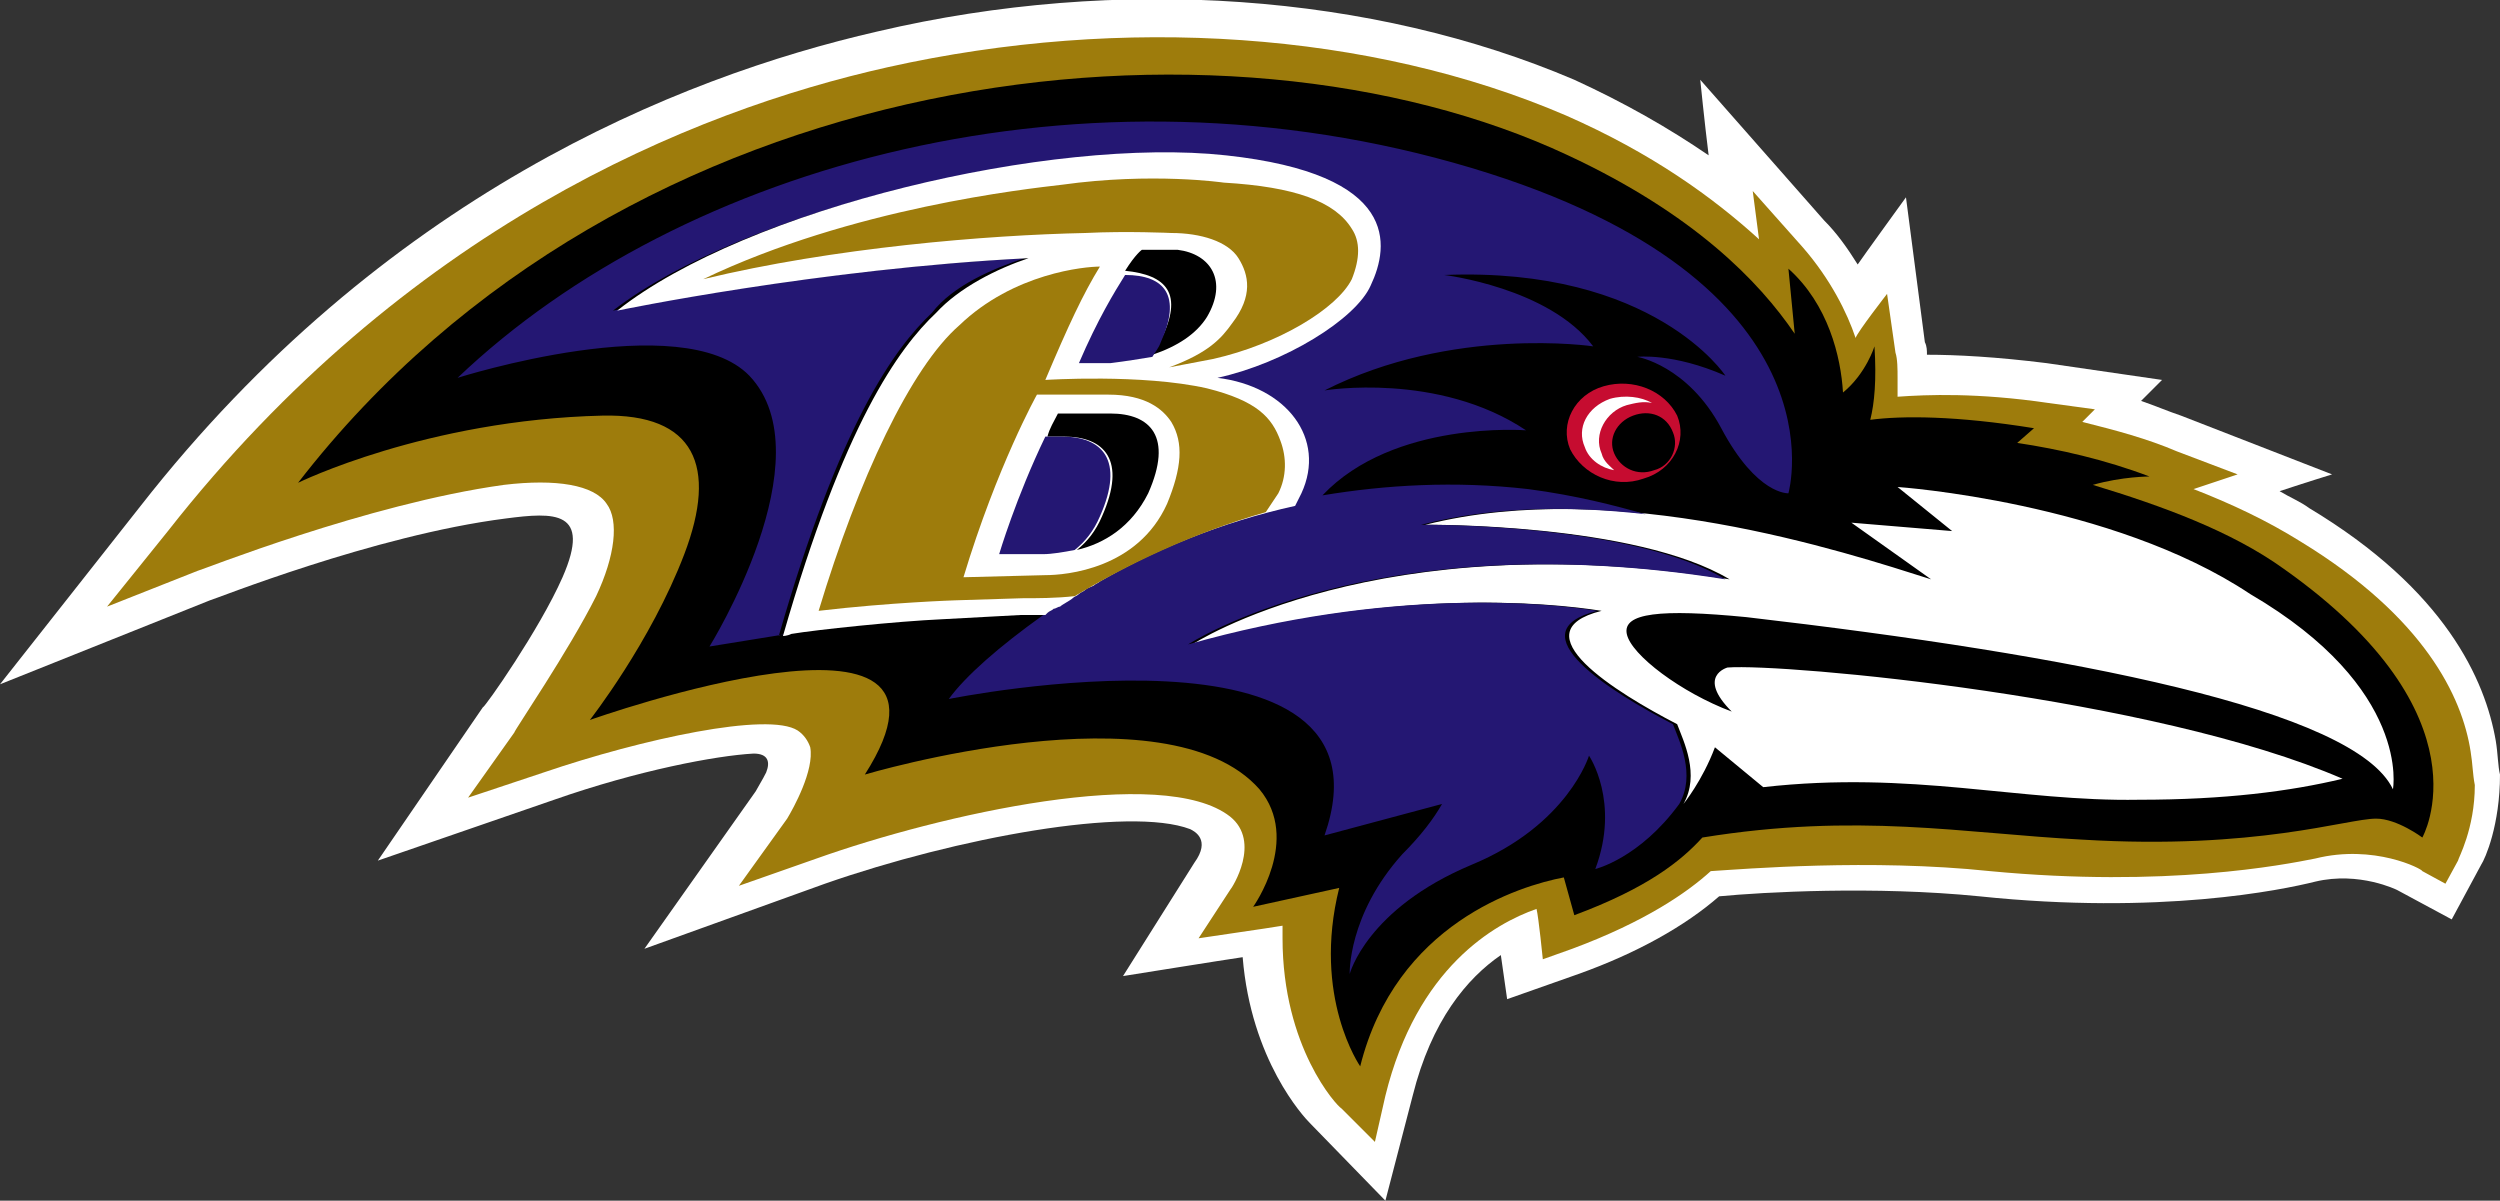
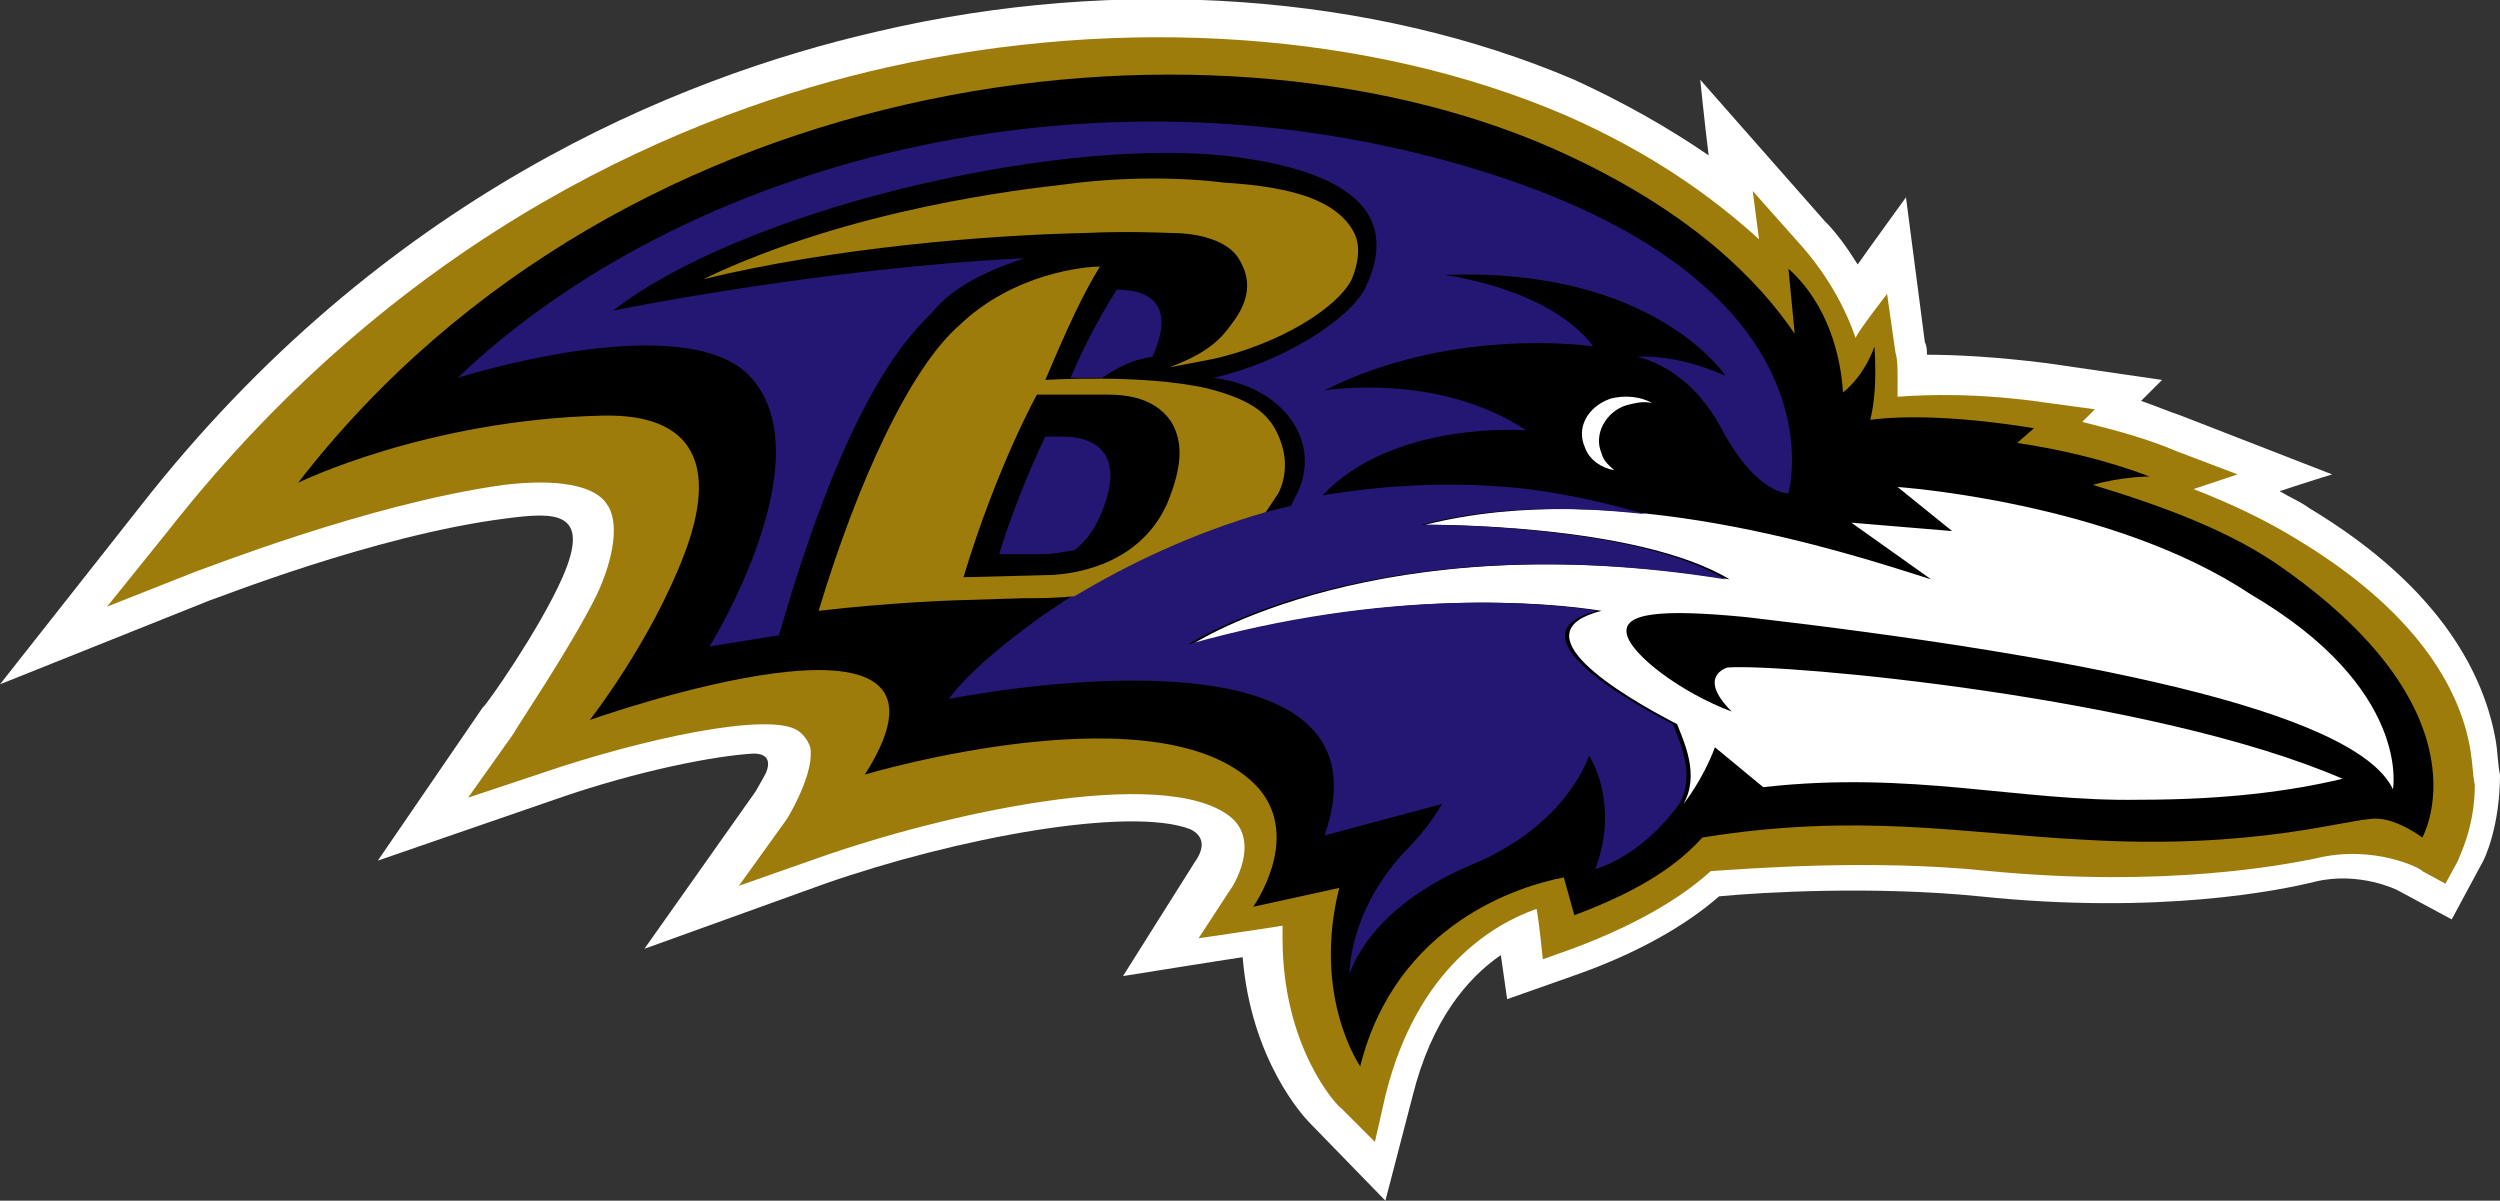
<svg xmlns="http://www.w3.org/2000/svg" version="1.1" id="Layer_1" x="0px" y="0px" viewBox="0 0 119.1 57.2" style="enable-background:new 0 0 119.1 57.2;" xml:space="preserve">
  <rect x="0" y="0" width="119.1" height="57.2" fill="#333333" stroke="none" />
  <style type="text/css">
	.st0{fill:#FFFFFF;}
	.st1{fill:#9E7C0C;}
	.st2{fill:#241773;}
	.st3{fill:#C60C30;}
</style>
  <g>
    <path class="st0" d="M118.9,35.3c-0.5-2.9-2.4-7.2-8.9-11.1c-0.4-0.3-0.9-0.5-1.4-0.8c1.2-0.4,2.5-0.8,2.5-0.8l-7.2-2.8   c-0.6-0.2-1.3-0.5-1.9-0.7c0.5-0.5,1-1,1-1l-5.5-0.8c-2.4-0.3-4.3-0.4-5.7-0.4c0-0.2,0-0.4-0.1-0.6l-0.9-6.9c0,0-2.1,2.9-2.3,3.2   c-0.5-0.8-1-1.5-1.6-2.1L81,3.8c0,0,0.2,2,0.4,3.6c-1.9-1.3-4-2.5-6.4-3.6c-9.6-4.1-21.7-5-33.2-2.3C32.2,3.7,18.2,9.4,6.7,24.1   L0,32.6l10-4c0.1,0,7.8-3.1,14.1-3.9c2.3-0.3,4.1-0.4,2.7,2.8c-1.1,2.5-3.7,6.2-3.8,6.2L18,41l8.4-2.9c4-1.4,7.7-2.1,9.5-2.2   c0.7,0,0.8,0.4,0.6,0.9C36.4,37,36.4,37,36,37.7l-5.3,7.5l8.6-3.1c6.3-2.2,14.5-3.7,17.4-2.6c0.2,0.1,1,0.5,0.2,1.6l-3.4,5.4   c0,0,5-0.8,5.7-0.9c0.4,4.9,2.9,7.6,3.2,7.9l3.6,3.7l1.3-5c0.9-3.6,2.6-5.6,4.2-6.7l0.3,2.1l3.4-1.2c2.8-1,5.1-2.3,6.7-3.7   c2.1-0.2,7.4-0.5,12.4,0c8.6,0.9,14.4-0.3,16-0.7c2.1-0.5,3.9,0.4,3.9,0.4l2.6,1.4l1.4-2.6c0.2-0.3,0.9-1.9,0.9-4.3   C119,36.5,119,35.9,118.9,35.3z" />
    <g>
      <g>
        <g>
          <g>
            <g>
              <path class="st1" d="M117.7,35.8c-0.4-2.6-2.2-6.4-8.1-10c-1.6-1-3.3-1.8-5.1-2.5l2.1-0.7l-2.9-1.1c-1.4-0.6-2.9-1-4.5-1.4        c0.3-0.3,0.6-0.6,0.6-0.6l-2.2-0.3c-3.4-0.5-5.8-0.4-7.2-0.3c0-0.3,0-0.6,0-0.9c0-0.4,0-0.9-0.1-1.2L89.9,14        c0,0-1.4,1.8-1.5,2.1c-0.4-1.2-1.2-2.8-2.5-4.3l-2.4-2.7l0.3,2.3c-2.2-2-5.1-4.1-9.2-5.9c-9.3-4-21.1-4.8-32.3-2.3        c-9.4,2.1-23,7.7-34.3,22.1l-2.9,3.6l4.3-1.7c0.1,0,8.1-3.2,14.6-4.1c2.5-0.3,4.3,0,4.9,0.9c0.6,0.8,0.4,2.5-0.5,4.4        c-1.3,2.6-3.9,6.4-3.9,6.5L22.3,38l3.6-1.2c4.7-1.6,10.7-2.9,12.1-2c0.3,0.2,0.5,0.5,0.6,0.8c0.2,1.1-0.8,2.9-1.1,3.4        l-2.3,3.2l3.7-1.3c5.9-2.1,16.5-4.5,19.7-2c1.5,1.2,0.1,3.4,0,3.5l-1.5,2.3l2.7-0.4c0,0,0.7-0.1,1.3-0.2c0,0.2,0,0.4,0,0.6        c0,5.2,2.6,8,2.8,8.1l1.6,1.6l0.5-2.2c1.5-6.1,5.2-8.2,7.2-8.9c0.1,0.4,0.3,2.4,0.3,2.4l1.4-0.5c3.5-1.3,5.5-2.7,6.6-3.7        c1.6-0.1,7.6-0.6,13.3,0c8.4,0.8,14-0.3,15.5-0.6c2.8-0.7,5.1,0.5,5.1,0.6l1.1,0.6l0.6-1.1c0-0.1,0.8-1.5,0.8-3.6        C117.8,36.9,117.8,36.4,117.7,35.8z" />
              <path d="M108.8,27.1c-2.5-1.8-5.8-3-9.1-4c1.4-0.4,2.7-0.4,2.7-0.4c-2.1-0.8-4.3-1.3-6.3-1.6l0.8-0.7        c-3.7-0.6-6.3-0.6-7.8-0.4c0.2-0.8,0.3-1.9,0.2-3.5c0,0-0.4,1.3-1.5,2.2c-0.1-1.7-0.7-4.2-2.6-5.9l0.3,3.1        c-1.7-2.5-4.8-5.7-10.8-8.5C58.5-0.2,29.9,2.7,14.2,23c0,0,6.1-3,14.5-3.2c4.4-0.1,5.5,2.4,3.9,6.6s-4.5,7.9-4.5,7.9        s19.1-6.8,13.1,2.6c0,0,14.4-4.3,18.8,0.7c2,2.4-0.3,5.6-0.3,5.6l4.1-0.9c-1.3,5.2,1,8.5,1,8.5c1.7-6.8,7.6-8.6,9.7-9l0.5,1.8        c3.5-1.3,5.1-2.6,6.1-3.7c7.4-1.2,12.4-0.2,18.1,0.1c8.3,0.5,12.6-1,14-1c1,0,2.2,0.9,2.2,0.9S118.7,34.1,108.8,27.1z" />
              <path class="st0" d="M101.9,38.1c4.1,0,7.2-0.4,9.7-1c-9-3.9-26.6-5.5-29.3-5.3c0,0-1.5,0.4,0.2,2.1c-2.4-0.9-4.8-2.7-5-3.7        s1.6-1.2,5.7-0.8c15.5,1.8,29,4.4,30.8,8.2c0,0,0.9-4.8-6.8-9.3c-6.6-4.4-16.8-5.1-16.8-5.1l2.6,2.1l-4.8-0.4l3.8,2.7        c-4.1-1.3-15-4.9-24.1-2.6c0,0,10-0.1,14.5,2.6c-16.8-2.7-25.6,3.1-25.6,3.1c9.5-2.7,17-2,19.5-1.6c-4,1,0.7,3.9,3.6,5.4        c0.3,0.8,1.1,2.4,0.3,3.8c0,0,0.9-1.1,1.5-2.7l2.3,1.9C91.1,36.7,96.2,38.2,101.9,38.1z" />
              <g>
                <g>
                  <g>
                    <path class="st2" d="M70.1,8C51.7,2.5,32.5,7.8,21.8,18c0,0,10.7-3.4,13.9-0.1c3.7,3.9-1.9,12.9-1.9,12.9l3.7-0.6           c-0.3,0-0.4,0.1-0.4,0.1c2.9-10.1,5.5-13.7,7.3-15.4c1-1.3,2.9-2.1,4.4-2.6c-9.9,0.5-19.6,2.5-19.6,2.5           c6.2-4.8,20.7-8.2,29-7.4c8.3,0.9,7.8,4.2,6.9,6.2c-0.7,1.6-4.1,3.7-7.3,4.4c3.3,0.4,5.2,3,4,5.5c-0.1,0.2-0.2,0.4-0.3,0.6           c-3.5,0.8-6.7,2.2-9.3,3.6c-0.1,0.1-0.2,0.1-0.3,0.2c-0.1,0.1-0.2,0.1-0.4,0.2c-0.1,0.1-0.2,0.1-0.3,0.2           c-0.1,0.1-0.2,0.1-0.3,0.2c-0.1,0.1-0.2,0.1-0.3,0.2c-0.1,0.1-0.2,0.1-0.3,0.2C50.2,29,50.1,29,50,29.1           c-0.1,0.1-0.2,0.1-0.3,0.2c-2.1,1.5-3.7,2.9-4.5,4c0,0,21.7-4.4,17.9,6.5l5.6-1.5c-0.4,0.7-1,1.5-1.9,2.4           c-2.6,2.9-2.5,5.7-2.5,5.7s0.8-3.1,5.8-5.2c4.6-1.9,5.6-5.2,5.6-5.2s1.5,2.2,0.3,5.4c0,0,2.1-0.5,4-3.1           c0.8-1.4,0-3-0.3-3.8c-2.9-1.5-7.6-4.4-3.6-5.4c-2.5-0.4-10-1.1-19.5,1.6c0,0,8.8-5.8,25.6-3.1C77.7,24.9,67.7,25,67.7,25           c3.5-0.9,7.2-0.9,10.7-0.5c-1.4-0.4-3.3-0.9-5.6-1.2c-3.5-0.4-6.8-0.2-9.8,0.3c3.4-3.6,9.7-3.1,9.7-3.1           c-4.2-2.8-9.6-1.9-9.6-1.9c6.1-3.1,12.8-2.1,12.8-2.1c-2.1-2.8-7.1-3.4-7.1-3.4c10-0.4,13.4,4.8,13.4,4.8           C79.7,16.8,78,17,78,17s2.4,0.4,4,3.4c1.7,3.2,3.2,3.1,3.2,3.1S88.1,13.4,70.1,8z" />
-                     <path class="st0" d="M50.5,28.9c0.1-0.1,0.5-0.3,0.6-0.4s0.2-0.1,0.3-0.2c0.1-0.1,0.2-0.1,0.3-0.2c0.1-0.1,0.2-0.1,0.4-0.2           c0.1-0.1,0.2-0.1,0.3-0.2c2.6-1.5,5.7-2.8,9.3-3.6c0.1-0.2,0.2-0.4,0.3-0.6c1.2-2.6-0.7-5.1-4-5.5c3.2-0.7,6.6-2.8,7.3-4.4           c0.9-1.9,1.4-5.3-6.9-6.2c-8.3-0.9-22.8,2.5-29,7.4c0,0,9.6-2,19.6-2.5c-1.5,0.5-3.3,1.4-4.4,2.6           c-1.8,1.7-4.4,5.3-7.3,15.4c0,0,0.2,0,0.4-0.1c1.2-0.2,5-0.6,7.2-0.7l3.7-0.2c0.4,0,0.8,0,1.2,0l0.1-0.1           c0.1-0.1,0.2-0.1,0.3-0.2C50.3,29,50.4,28.9,50.5,28.9z" />
                  </g>
                  <path d="M55.3,16.2c-0.1,0.3-0.3,0.5-0.4,0.7c1.2-0.4,2.1-1,2.6-1.8c1-1.7,0.2-3-1.4-3.2h-1.7c0,0-0.3,0.2-0.8,1          C55.6,13.1,56.4,14,55.3,16.2z" />
                  <path d="M52.5,24.6c-0.3,0.7-0.7,1.2-1.2,1.6c1.3-0.3,2.6-1.1,3.4-2.7c1.2-2.7,0.1-3.8-1.8-3.8h-2.5          c-0.2,0.4-0.4,0.7-0.5,1.1h0.8C52.6,20.8,53.7,21.9,52.5,24.6z" />
                  <path class="st2" d="M51.2,26.2c0.5-0.4,0.9-0.9,1.2-1.6c1.2-2.7,0.1-3.8-1.8-3.8h-0.8c-1.4,2.9-2.2,5.6-2.2,5.6h2.1          C50.1,26.4,50.7,26.3,51.2,26.2z" />
-                   <path class="st2" d="M54.9,17c0.1-0.2,0.3-0.4,0.4-0.7c1-2.2,0.2-3.2-1.7-3.2c-0.5,0.8-1.3,2.1-2.2,4.2h1.5          C53.7,17.2,54.3,17.1,54.9,17z" />
+                   <path class="st2" d="M54.9,17c1-2.2,0.2-3.2-1.7-3.2c-0.5,0.8-1.3,2.1-2.2,4.2h1.5          C53.7,17.2,54.3,17.1,54.9,17z" />
                </g>
                <g>
                  <path class="st1" d="M64.4,10.9c-0.8-1.3-2.7-2-6.1-2.2c0,0-3.4-0.5-7.7,0.1c-1.7,0.2-10,1.1-17.1,4.5          c6.2-1.5,13.5-2.1,18.2-2.2c2-0.1,4.1,0,4.1,0c1.4,0,2.7,0.4,3.2,1.2c0.5,0.8,0.7,1.8-0.3,3.1c-0.5,0.7-1.1,1.4-3,2.1          l2.1-0.4c3.1-0.7,5.9-2.4,6.6-3.8C64.8,12.3,64.8,11.5,64.4,10.9z" />
                </g>
                <path class="st1" d="M51.2,28.4c2.5-1.5,5.6-3,9.1-4c0.2-0.3,0.4-0.6,0.6-0.9c0.4-0.8,0.4-1.7,0.1-2.5         c-0.4-1.1-1.1-1.9-3.5-2.5c-3.1-0.7-7.7-0.4-7.7-0.4c1.1-2.6,1.8-4.1,2.6-5.4c-0.7,0-4.1,0.3-6.7,2.8         c-2.3,2-4.8,7.3-6.7,13.6c3.4-0.4,6.5-0.5,6.5-0.5l3.2-0.1C49.4,28.5,50.3,28.5,51.2,28.4z M49.4,18.8h3.4         c1.8,0,2.6,0.7,3,1.3c0.6,1,0.5,2.2-0.2,3.9c-1.4,3.1-4.8,3.4-5.8,3.4l-3.9,0.1C47.5,22.2,49.4,18.8,49.4,18.8z" />
              </g>
            </g>
          </g>
        </g>
        <g>
-           <path class="st3" d="M79.9,19.8c0.5,1.2-0.2,2.6-1.6,3c-1.4,0.5-2.9-0.2-3.5-1.4c-0.5-1.2,0.2-2.6,1.6-3S79.3,18.6,79.9,19.8z" />
          <path class="st0" d="M76.3,21.6c-0.4-0.9,0.2-2,1.2-2.3c0.4-0.1,0.8-0.2,1.2-0.1c-0.5-0.3-1.3-0.4-2-0.2      c-1.1,0.4-1.6,1.4-1.2,2.3c0.2,0.6,0.8,1,1.4,1.1C76.7,22.2,76.4,22,76.3,21.6z" />
          <path d="M79.7,20.6c0.3,0.7-0.1,1.6-0.9,1.8c-0.8,0.3-1.6-0.1-1.9-0.8c-0.3-0.7,0.1-1.5,0.9-1.8S79.4,19.8,79.7,20.6z" />
        </g>
      </g>
    </g>
  </g>
</svg>